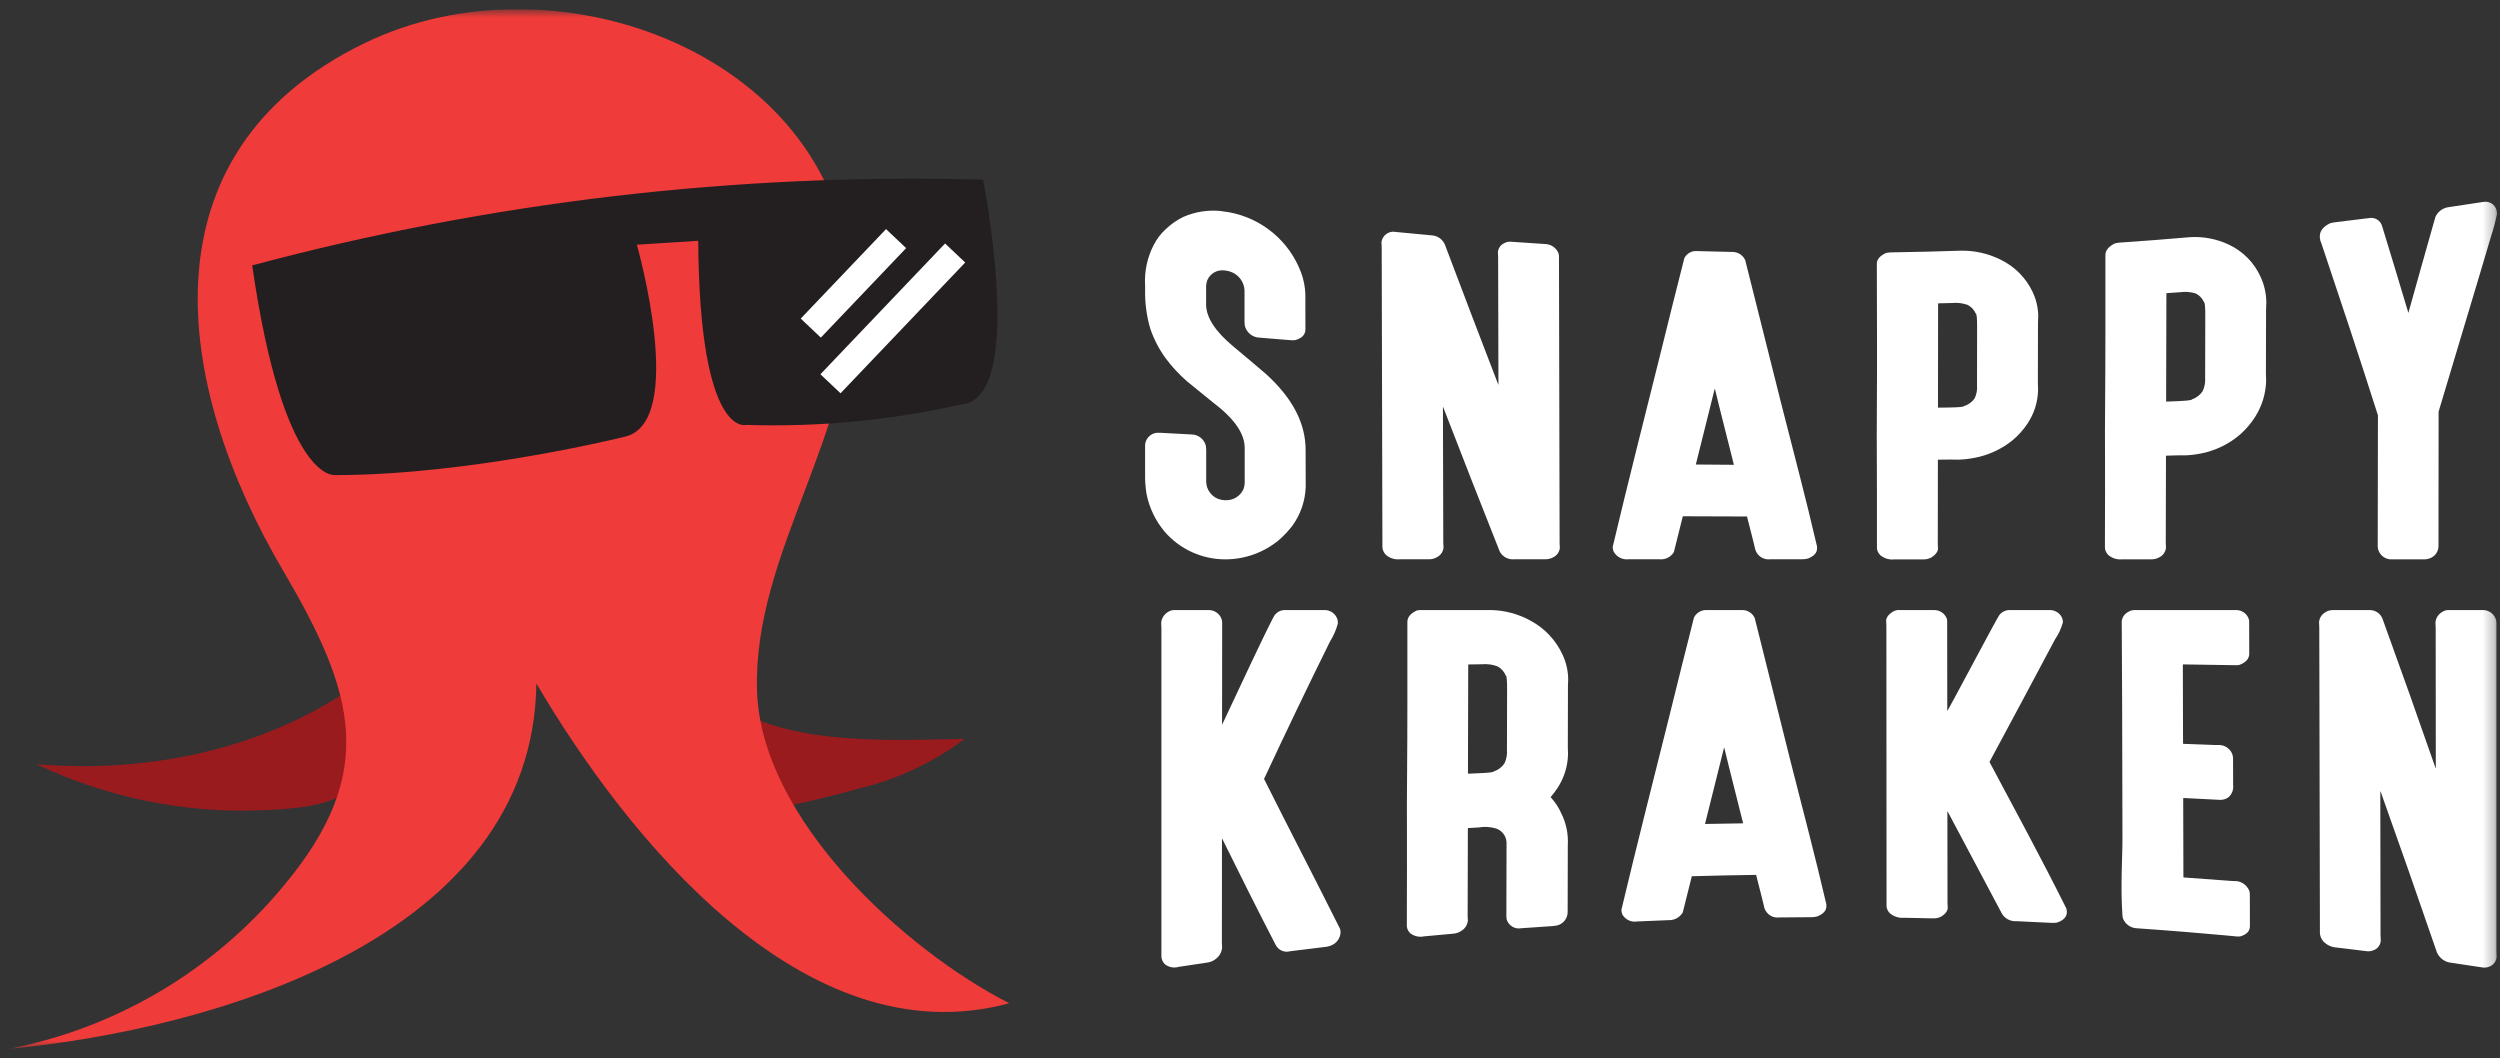
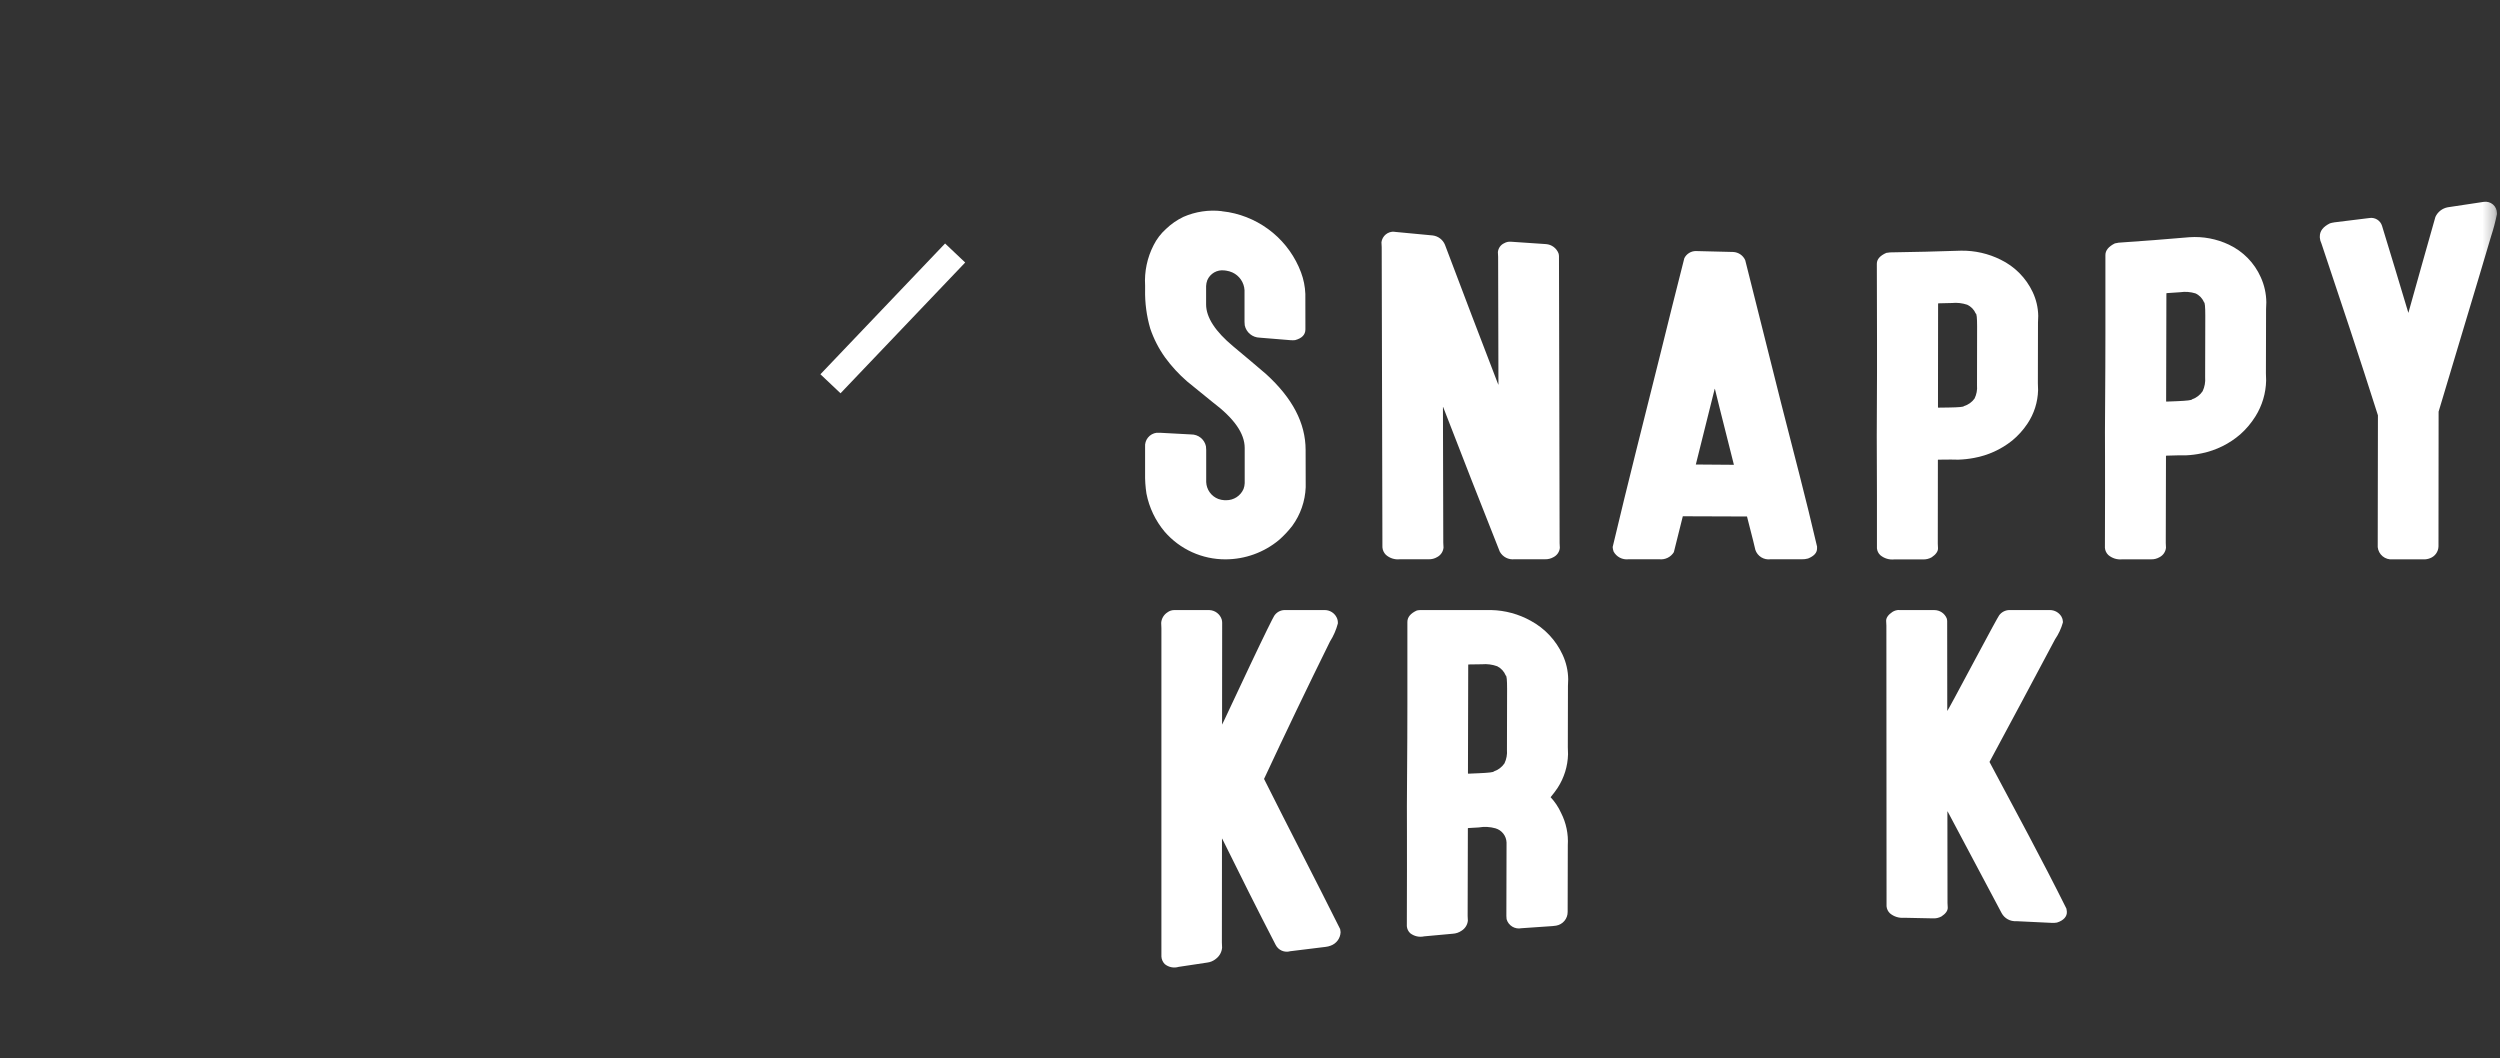
<svg xmlns="http://www.w3.org/2000/svg" width="215" height="91" viewBox="0 0 215 91" fill="none">
  <rect x="0" y="0" width="215" height="91" fill="#333333" stroke="none" />
  <g clip-path="url(#clip0_23_2148)">
    <mask id="mask0_23_2148" style="mask-type:luminance" maskUnits="userSpaceOnUse" x="0" y="0" width="215" height="91">
-       <path d="M214.74 0.793H0.74V90.207H214.74V0.793Z" fill="white" />
-     </mask>
+       </mask>
    <g mask="url(#mask0_23_2148)">
-       <path d="M31.078 58.573C23.179 64.395 12.799 66.55 3.133 65.718C8.712 68.368 14.817 69.736 20.998 69.718C30.673 69.579 32.983 68.063 31.074 58.571" fill="#991B1E" />
+       <path d="M31.078 58.573C8.712 68.368 14.817 69.736 20.998 69.718C30.673 69.579 32.983 68.063 31.074 58.571" fill="#991B1E" />
      <path d="M61.139 59.499C66.458 64.312 76.381 63.647 82.96 63.545C80.265 65.568 77.183 67.018 73.902 67.804C72.281 68.273 63.413 70.62 62.21 69.711C60.576 68.478 61.029 61.011 61.14 59.5" fill="#991B1E" />
      <path d="M0.74 90.207C10.009 88.407 18.363 83.456 24.374 76.2C32.545 66.451 30.557 59.628 24.352 49.086C14.946 33.105 11.981 13.152 31.322 3.725C47.932 -4.369 72.331 4.838 73.199 24.64C73.743 37.047 64.729 47.44 65.105 59.417C65.454 70.493 77.841 81.71 86.793 86.278C69.07 91.101 53.744 71.741 46.128 58.778C45.848 80.783 18.113 88.55 0.74 90.207Z" fill="#EF3B39" />
      <path d="M21.691 22.823C42.172 17.344 63.343 14.863 84.541 15.456C84.541 15.456 88.293 34.256 82.728 34.762C76.645 36.147 70.408 36.745 64.172 36.541C64.172 36.541 60.157 37.747 60.048 20.707L54.769 21.045C54.769 21.045 59.126 36.318 53.734 37.557C53.734 37.557 40.519 40.857 28.816 40.857C28.816 40.857 24.394 41.557 21.689 22.821" fill="#231F20" />
    </g>
    <path d="M81.277 20.94L70.556 32.187L72.285 33.823L83.006 22.576L81.277 20.94Z" fill="white" />
-     <path d="M76.198 19.703L68.863 27.398L70.592 29.034L77.927 21.339L76.198 19.703Z" fill="white" />
    <mask id="mask1_23_2148" style="mask-type:luminance" maskUnits="userSpaceOnUse" x="0" y="0" width="215" height="91">
      <path d="M214.74 0.793H0.74V90.207H214.74V0.793Z" fill="white" />
    </mask>
    <g mask="url(#mask1_23_2148)">
      <path d="M100.965 52.467H104.004C104.244 52.476 104.475 52.559 104.665 52.704C104.856 52.849 104.997 53.049 105.068 53.277C105.092 53.363 105.104 53.452 105.106 53.541C105.106 56.466 105.104 59.392 105.098 62.317C105.137 62.278 105.94 60.517 107.521 57.179C108.783 54.509 109.475 53.126 109.579 52.966C109.671 52.822 109.796 52.701 109.944 52.614C110.093 52.527 110.259 52.476 110.431 52.466H113.955C114.159 52.471 114.358 52.53 114.532 52.638C114.705 52.746 114.846 52.898 114.94 53.079C115.012 53.212 115.052 53.361 115.056 53.512V53.62C114.91 54.171 114.68 54.696 114.375 55.178C112.442 59.093 110.553 63.03 108.708 66.988C110.866 71.303 113.098 75.583 115.252 79.899C115.252 79.924 115.279 80.023 115.291 80.165C115.282 80.421 115.196 80.669 115.043 80.876C114.891 81.083 114.68 81.24 114.438 81.326C114.295 81.381 114.146 81.417 113.994 81.433C112.78 81.577 112.174 81.651 110.962 81.805C110.723 81.874 110.467 81.858 110.238 81.76C110.009 81.661 109.822 81.486 109.709 81.265C108.142 78.236 106.617 75.186 105.109 72.127H105.09C105.09 75.103 105.088 78.079 105.082 81.054C105.082 81.179 105.094 81.335 105.1 81.503C105.084 81.692 105.027 81.876 104.934 82.042C104.841 82.208 104.714 82.353 104.56 82.466C104.346 82.642 104.085 82.752 103.81 82.783C102.831 82.926 102.342 83 101.364 83.151C101.16 83.212 100.945 83.222 100.737 83.18C100.529 83.139 100.334 83.047 100.17 82.912C99.997 82.738 99.894 82.506 99.881 82.261V54.032C99.881 53.904 99.868 53.743 99.862 53.569C99.874 53.386 99.93 53.208 100.024 53.05C100.118 52.892 100.248 52.758 100.404 52.66C100.566 52.538 100.762 52.47 100.965 52.467Z" fill="white" />
      <path d="M126.267 57.18C126.259 60.287 126.252 63.395 126.244 66.502C126.244 66.526 126.256 66.536 126.282 66.536L127.172 66.498C128.037 66.462 128.47 66.41 128.47 66.342C128.841 66.218 129.161 65.977 129.381 65.655C129.557 65.29 129.632 64.884 129.598 64.48C129.598 62.386 129.606 61.34 129.61 59.246C129.61 58.48 129.574 58.097 129.496 58.099C129.358 57.752 129.097 57.468 128.763 57.299C128.342 57.146 127.893 57.088 127.447 57.127L126.305 57.143C126.279 57.143 126.267 57.155 126.267 57.178M122.136 52.465H128.258C129.445 52.494 130.607 52.811 131.643 53.387C132.852 54.041 133.815 55.068 134.386 56.314C134.692 56.973 134.855 57.688 134.865 58.414C134.858 58.668 134.845 58.866 134.844 58.99C134.844 61.097 134.838 62.15 134.833 64.257C134.833 64.415 134.845 64.624 134.851 64.866C134.826 65.894 134.515 66.896 133.954 67.759C133.768 68.036 133.567 68.303 133.352 68.559C133.725 68.959 134.031 69.417 134.255 69.915C134.69 70.771 134.889 71.728 134.831 72.686C134.826 74.986 134.823 76.131 134.818 78.427C134.82 78.709 134.722 78.982 134.54 79.198C134.359 79.414 134.106 79.558 133.827 79.606C133.698 79.626 133.594 79.638 133.517 79.643C132.447 79.713 131.911 79.75 130.842 79.827C130.57 79.882 130.286 79.832 130.049 79.687C129.812 79.542 129.64 79.313 129.566 79.046C129.555 78.955 129.549 78.864 129.548 78.772C129.554 76.246 129.557 74.983 129.563 72.457C129.553 72.18 129.457 71.914 129.287 71.695C129.117 71.476 128.883 71.316 128.616 71.237C128.144 71.103 127.648 71.077 127.165 71.161L126.274 71.212C126.248 71.212 126.236 71.226 126.236 71.249C126.228 74.257 126.225 75.761 126.217 78.769C126.217 78.884 126.23 79.029 126.236 79.183C126.217 79.359 126.158 79.528 126.064 79.677C125.969 79.826 125.842 79.952 125.691 80.044C125.468 80.198 125.206 80.287 124.935 80.301C123.951 80.388 123.459 80.433 122.477 80.526C122.269 80.572 122.054 80.572 121.847 80.525C121.639 80.478 121.445 80.386 121.277 80.255C121.108 80.097 121.004 79.88 120.988 79.649C120.988 77.703 120.995 76.73 120.999 74.783C121.005 72.304 120.991 70.465 120.993 69.302C120.993 67.811 121.022 65.858 121.028 63.484C121.028 62.299 121.028 61.707 121.035 60.522C121.035 58.759 121.035 56.409 121.035 53.488C121.035 53.078 121.308 52.747 121.851 52.501C121.946 52.481 122.043 52.469 122.141 52.466" fill="white" />
-       <path d="M148.267 64.301C148.267 64.335 147.722 66.513 146.631 70.862C147.942 70.836 148.598 70.824 149.909 70.807C148.826 66.508 148.286 64.339 148.286 64.301H148.267ZM146.692 52.467H149.886C150.106 52.474 150.319 52.544 150.501 52.668C150.683 52.792 150.825 52.965 150.911 53.167C151.934 57.268 152.959 61.368 153.985 65.467C155.023 69.567 156.114 73.654 157.067 77.772V77.951C157.067 78.314 156.808 78.601 156.29 78.81C156.107 78.862 155.917 78.885 155.727 78.878C154.655 78.878 154.121 78.887 153.048 78.899C152.771 78.94 152.489 78.883 152.251 78.738C152.013 78.593 151.833 78.369 151.743 78.106C151.743 78.062 151.504 77.107 151.026 75.24C148.818 75.272 147.708 75.296 145.496 75.356C145.016 77.289 144.756 78.329 144.716 78.474C144.589 78.686 144.406 78.86 144.187 78.976C143.967 79.093 143.721 79.147 143.473 79.134C142.401 79.175 141.867 79.197 140.795 79.245C140.544 79.288 140.286 79.253 140.057 79.143C139.827 79.033 139.638 78.855 139.515 78.633C139.472 78.51 139.446 78.381 139.439 78.251C140.767 72.667 142.186 67.102 143.577 61.532C144.263 58.723 144.974 55.918 145.68 53.114C145.772 52.924 145.915 52.763 146.093 52.649C146.27 52.534 146.477 52.471 146.688 52.466" fill="white" />
      <path d="M163.313 52.467H166.352C166.581 52.467 166.804 52.535 166.994 52.662C167.184 52.789 167.331 52.969 167.418 53.18C167.442 53.255 167.455 53.333 167.457 53.412C167.457 56.505 167.462 58.051 167.465 61.144C167.505 61.112 168.31 59.623 169.881 56.676C171.139 54.321 171.825 53.061 171.929 52.916C172.027 52.782 172.155 52.672 172.302 52.594C172.449 52.516 172.612 52.472 172.779 52.465H176.303C176.503 52.467 176.699 52.521 176.872 52.621C177.046 52.722 177.189 52.865 177.29 53.038C177.361 53.16 177.401 53.297 177.408 53.438V53.538C177.263 54.053 177.035 54.542 176.733 54.984C174.865 58.504 172.986 62.018 171.096 65.527C173.327 69.714 175.594 73.889 177.71 78.137C177.71 78.159 177.738 78.256 177.749 78.391C177.786 78.81 177.467 79.168 176.898 79.34C176.751 79.368 176.601 79.377 176.452 79.367C175.235 79.303 174.625 79.274 173.406 79.221C173.152 79.239 172.897 79.184 172.674 79.062C172.45 78.941 172.266 78.757 172.144 78.534C170.596 75.617 169.047 72.701 167.496 69.784H167.476L167.485 77.65C167.485 77.76 167.499 77.9 167.505 78.05C167.516 78.315 167.325 78.582 166.962 78.816C166.731 78.941 166.468 78.998 166.206 78.979C165.219 78.955 164.726 78.945 163.74 78.928C163.523 78.947 163.306 78.922 163.099 78.856C162.892 78.791 162.701 78.685 162.535 78.545C162.368 78.387 162.264 78.174 162.243 77.945C162.239 69.897 162.234 61.849 162.229 53.8C162.229 53.69 162.215 53.552 162.209 53.4C162.198 53.136 162.39 52.866 162.751 52.624C162.919 52.517 163.113 52.46 163.312 52.458" fill="white" />
-       <path d="M183.572 52.467H192.341C192.573 52.47 192.798 52.544 192.986 52.68C193.174 52.816 193.314 53.006 193.389 53.225C193.417 53.298 193.431 53.376 193.428 53.454C193.428 54.561 193.428 55.114 193.434 56.221C193.434 56.644 193.157 56.963 192.604 57.177C192.515 57.197 192.424 57.207 192.333 57.208C190.506 57.178 189.592 57.164 187.764 57.139C187.738 57.139 187.725 57.15 187.725 57.173C187.732 59.878 187.735 61.231 187.742 63.936C187.742 63.959 187.755 63.971 187.782 63.972C188.85 64.009 189.387 64.028 190.453 64.072C190.583 64.072 190.742 64.072 190.918 64.072C191.097 64.087 191.272 64.14 191.429 64.228C191.586 64.316 191.722 64.436 191.829 64.58C191.979 64.786 192.054 65.036 192.043 65.29C192.043 66.181 192.043 66.627 192.048 67.517C192.073 67.711 192.05 67.908 191.98 68.091C191.91 68.274 191.795 68.437 191.647 68.565C191.439 68.716 191.188 68.795 190.931 68.789C189.676 68.722 189.049 68.689 187.796 68.629C187.769 68.64 187.756 68.65 187.756 68.661C187.763 71.367 187.766 72.719 187.773 75.424C187.773 75.448 187.787 75.46 187.812 75.462C189.455 75.575 190.275 75.637 191.917 75.762C192.046 75.772 192.206 75.773 192.381 75.781C192.564 75.806 192.74 75.87 192.897 75.967C193.054 76.065 193.188 76.194 193.292 76.347C193.411 76.498 193.48 76.682 193.486 76.874C193.486 77.981 193.486 78.534 193.493 79.641C193.493 80.076 193.217 80.372 192.663 80.529C192.574 80.541 192.483 80.545 192.392 80.538L191.405 80.445C189.585 80.276 187.011 80.059 183.696 79.826C183.491 79.808 183.294 79.742 183.119 79.635C182.944 79.528 182.796 79.382 182.687 79.209C182.598 79.073 182.545 78.917 182.531 78.755C182.35 76.146 182.539 73.705 182.531 72.055C182.522 68.122 182.513 64.188 182.503 60.255C182.503 58.596 182.481 56.317 182.468 53.436C182.485 53.269 182.543 53.108 182.637 52.968C182.732 52.829 182.859 52.715 183.008 52.636C183.175 52.526 183.369 52.467 183.569 52.465" fill="white" />
-       <path d="M200.541 52.467H203.853C204.083 52.477 204.304 52.553 204.49 52.688C204.676 52.822 204.819 53.008 204.899 53.223C206.448 57.49 207.968 61.77 209.46 66.063H209.48L209.469 53.991C209.469 53.865 209.455 53.708 209.449 53.539C209.462 53.359 209.517 53.185 209.611 53.031C209.706 52.877 209.835 52.748 209.99 52.654C210.152 52.534 210.348 52.468 210.551 52.465H213.59C213.832 52.475 214.065 52.561 214.256 52.71C214.447 52.859 214.587 53.064 214.655 53.296C214.679 53.384 214.692 53.475 214.694 53.567V81.8C214.694 81.929 214.707 82.09 214.713 82.267C214.705 82.44 214.651 82.608 214.557 82.752C214.462 82.897 214.33 83.014 214.174 83.091C213.943 83.21 213.678 83.245 213.423 83.191C212.384 83.031 211.864 82.952 210.825 82.799C210.553 82.777 210.293 82.682 210.072 82.523C209.852 82.364 209.679 82.149 209.572 81.899C207.986 77.276 206.372 72.663 204.729 68.06H204.707C204.713 72.187 204.72 76.314 204.726 80.442C204.726 80.565 204.74 80.719 204.746 80.887C204.737 81.056 204.683 81.22 204.588 81.361C204.493 81.502 204.361 81.615 204.207 81.687C203.975 81.803 203.711 81.841 203.455 81.793C202.474 81.669 201.984 81.609 201.003 81.493C200.777 81.486 200.555 81.435 200.35 81.343C200.144 81.251 199.959 81.119 199.804 80.955C199.637 80.765 199.535 80.525 199.513 80.273L199.458 53.937C199.458 53.817 199.444 53.667 199.437 53.505C199.451 53.331 199.508 53.162 199.602 53.015C199.696 52.867 199.825 52.745 199.977 52.658C200.141 52.543 200.337 52.48 200.538 52.477" fill="white" />
      <path d="M105.064 18.164L105.666 18.247C107.066 18.499 108.375 19.109 109.466 20.017C110.557 20.925 111.392 22.101 111.889 23.428C112.111 24.021 112.236 24.646 112.26 25.279C112.26 26.497 112.26 27.106 112.265 28.324C112.265 28.784 111.969 29.092 111.378 29.251C111.25 29.265 111.121 29.267 110.992 29.256C109.925 29.171 109.392 29.127 108.325 29.038C108.024 29.031 107.735 28.923 107.503 28.731C107.272 28.54 107.112 28.276 107.049 27.983C107.036 27.859 107.029 27.759 107.029 27.683V24.957C107.011 24.632 106.904 24.318 106.72 24.049C106.536 23.78 106.282 23.566 105.985 23.43C105.813 23.353 105.631 23.301 105.445 23.274L105.291 23.256C104.988 23.218 104.68 23.28 104.415 23.432C104.151 23.585 103.944 23.82 103.826 24.101C103.766 24.261 103.732 24.43 103.725 24.601C103.725 25.234 103.725 25.55 103.725 26.183C103.725 27.301 104.528 28.517 106.064 29.793C107.209 30.743 108.152 31.548 108.888 32.176C111.145 34.234 112.279 36.376 112.283 38.695C112.283 39.979 112.283 40.621 112.29 41.904C112.243 43.101 111.841 44.257 111.135 45.226C110.795 45.665 110.413 46.071 109.995 46.438C108.703 47.513 107.074 48.102 105.39 48.104C104.399 48.107 103.418 47.896 102.515 47.486C101.613 47.076 100.81 46.476 100.162 45.728C99.369 44.785 98.83 43.657 98.595 42.449C98.505 41.873 98.466 41.289 98.478 40.706V38.441C98.453 38.15 98.541 37.861 98.724 37.633C98.908 37.405 99.172 37.257 99.463 37.219C99.591 37.214 99.696 37.213 99.771 37.219C100.837 37.277 101.371 37.306 102.438 37.362C102.737 37.358 103.028 37.459 103.261 37.646C103.493 37.833 103.654 38.095 103.713 38.387C103.726 38.513 103.733 38.615 103.733 38.687C103.733 39.794 103.733 40.348 103.733 41.455C103.745 41.773 103.85 42.081 104.036 42.341C104.222 42.6 104.48 42.798 104.779 42.912C104.947 42.972 105.123 43.008 105.301 43.018H105.457C105.773 43.02 106.082 42.93 106.347 42.758C106.611 42.586 106.819 42.34 106.944 42.051C107.004 41.891 107.038 41.722 107.044 41.551V38.528C107.044 37.267 106.126 35.975 104.296 34.594C103.413 33.884 102.973 33.526 102.088 32.799C101.382 32.186 100.747 31.496 100.196 30.741C99.651 29.98 99.222 29.143 98.922 28.257C98.605 27.169 98.456 26.04 98.479 24.908V24.56C98.407 23.357 98.659 22.157 99.21 21.085C99.473 20.56 99.832 20.089 100.269 19.696C100.711 19.27 101.22 18.917 101.774 18.651C102.809 18.198 103.946 18.028 105.068 18.157" fill="white" />
      <path d="M119.907 19.936C121.231 20.067 121.893 20.13 123.22 20.249C123.449 20.279 123.667 20.368 123.851 20.509C124.035 20.649 124.178 20.836 124.266 21.049C125.779 25.06 127.305 29.066 128.847 33.067H128.866C128.857 29.409 128.848 25.751 128.839 22.094C128.839 21.981 128.825 21.837 128.819 21.682C128.833 21.518 128.89 21.361 128.985 21.227C129.08 21.092 129.209 20.985 129.359 20.917C129.529 20.819 129.725 20.773 129.921 20.787C131.137 20.874 131.747 20.916 132.964 20.993C133.199 21.012 133.423 21.096 133.612 21.236C133.801 21.376 133.947 21.567 134.032 21.785C134.056 21.863 134.069 21.943 134.072 22.024C134.09 30.253 134.108 38.482 134.126 46.711C134.126 46.824 134.14 46.965 134.146 47.117C134.13 47.284 134.073 47.444 133.978 47.583C133.884 47.721 133.756 47.834 133.606 47.911C133.378 48.044 133.117 48.108 132.853 48.096H130.243C129.992 48.124 129.738 48.077 129.514 47.962C129.29 47.846 129.105 47.666 128.983 47.446C127.339 43.308 125.715 39.161 124.112 35.006H124.093C124.103 38.895 124.112 42.784 124.122 46.673C124.122 46.789 124.136 46.934 124.143 47.09C124.128 47.26 124.07 47.423 123.976 47.565C123.882 47.708 123.754 47.824 123.603 47.905C123.376 48.042 123.113 48.109 122.848 48.097H120.384C120.167 48.121 119.948 48.098 119.74 48.031C119.533 47.964 119.342 47.854 119.18 47.708C119.011 47.537 118.907 47.312 118.888 47.072C118.867 38.465 118.847 29.859 118.826 21.253C118.826 21.135 118.812 20.987 118.805 20.827C118.84 20.565 118.973 20.326 119.178 20.159C119.383 19.991 119.645 19.909 119.909 19.927" fill="white" />
      <path d="M147.462 33.448C147.462 33.481 146.921 35.643 145.841 39.948C147.152 39.96 147.806 39.965 149.116 39.973C148.027 35.661 147.482 33.473 147.482 33.444H147.463M145.857 21.591C147.139 21.628 147.779 21.644 149.061 21.67C149.282 21.682 149.496 21.755 149.678 21.88C149.86 22.006 150.003 22.18 150.091 22.383C151.12 26.489 152.151 30.595 153.183 34.701C154.223 38.795 155.314 42.881 156.266 47.001V47.175C156.266 47.538 156.008 47.823 155.491 48.032C155.309 48.083 155.12 48.105 154.93 48.098H152.259C151.982 48.134 151.701 48.073 151.464 47.926C151.228 47.778 151.05 47.554 150.961 47.29C150.961 47.246 150.721 46.289 150.242 44.418C148.034 44.413 146.93 44.409 144.722 44.399C144.247 46.31 143.99 47.339 143.952 47.484C143.825 47.692 143.641 47.86 143.422 47.969C143.203 48.078 142.957 48.122 142.714 48.098H140.046C139.79 48.127 139.532 48.078 139.304 47.959C139.076 47.84 138.889 47.655 138.767 47.429C138.724 47.305 138.698 47.175 138.689 47.044C139.994 41.529 141.399 36.035 142.768 30.535C143.447 27.755 144.151 24.981 144.852 22.206C144.944 22.019 145.088 21.862 145.267 21.753C145.445 21.644 145.651 21.587 145.86 21.59" fill="white" />
      <path d="M166.676 26.118C166.676 29.087 166.673 32.056 166.666 35.025C166.666 35.047 166.679 35.058 166.705 35.058L167.597 35.046C168.463 35.033 168.895 34.993 168.895 34.926C169.263 34.817 169.584 34.59 169.808 34.279C169.983 33.928 170.057 33.535 170.023 33.145L170.031 28.076C170.031 27.333 169.992 26.963 169.915 26.966C169.773 26.631 169.51 26.36 169.179 26.206C168.755 26.065 168.305 26.015 167.86 26.059L166.715 26.086C166.689 26.086 166.676 26.097 166.676 26.12M162.527 21.706C164.981 21.667 166.208 21.637 168.662 21.558C169.839 21.542 171.004 21.808 172.057 22.333C173.264 22.92 174.235 23.899 174.807 25.11C175.113 25.754 175.277 26.456 175.288 27.168C175.281 27.419 175.268 27.616 175.267 27.739C175.267 29.824 175.261 30.866 175.257 32.952C175.257 33.108 175.269 33.315 175.275 33.552C175.25 34.581 174.933 35.582 174.358 36.438C173.997 36.981 173.557 37.468 173.054 37.884C172.098 38.65 170.965 39.166 169.758 39.384C169.31 39.468 168.857 39.517 168.402 39.531C168.162 39.531 167.943 39.52 167.762 39.521L166.696 39.531C166.67 39.531 166.658 39.542 166.658 39.564C166.658 42.439 166.653 43.876 166.65 46.749C166.65 46.859 166.663 46.998 166.668 47.149C166.679 47.413 166.487 47.685 166.125 47.927C165.896 48.058 165.634 48.121 165.37 48.109H162.912C162.697 48.132 162.479 48.112 162.272 48.05C162.065 47.988 161.873 47.884 161.707 47.746C161.54 47.591 161.437 47.38 161.417 47.153C161.417 45.332 161.417 44.422 161.417 42.602C161.417 40.282 161.402 38.562 161.401 37.474C161.401 36.082 161.422 34.253 161.423 32.032C161.423 30.924 161.423 30.37 161.423 29.262C161.423 27.613 161.412 25.413 161.408 22.683C161.408 22.299 161.68 21.987 162.223 21.748C162.319 21.728 162.417 21.715 162.515 21.71" fill="white" />
      <path d="M186.31 25.244C186.303 28.331 186.295 31.418 186.287 34.505C186.287 34.528 186.3 34.538 186.326 34.537L187.216 34.502C188.081 34.467 188.514 34.413 188.514 34.344C188.887 34.216 189.207 33.971 189.426 33.644C189.601 33.272 189.676 32.861 189.642 32.452C189.647 30.33 189.65 29.269 189.655 27.152C189.655 26.375 189.618 25.989 189.543 25.995C189.406 25.656 189.143 25.382 188.809 25.231C188.383 25.101 187.933 25.066 187.492 25.131L186.35 25.208C186.324 25.208 186.311 25.22 186.311 25.245M182.176 20.872C184.626 20.703 185.85 20.609 188.298 20.4C189.464 20.32 190.63 20.541 191.685 21.04C192.906 21.616 193.878 22.61 194.425 23.84C194.733 24.517 194.896 25.25 194.904 25.993C194.897 26.26 194.883 26.467 194.882 26.593C194.882 28.793 194.874 29.893 194.869 32.099C194.869 32.265 194.881 32.483 194.887 32.735C194.863 33.821 194.547 34.881 193.971 35.803C193.613 36.379 193.174 36.901 192.666 37.353C191.726 38.167 190.592 38.727 189.372 38.981C188.926 39.077 188.472 39.136 188.016 39.158C187.777 39.158 187.558 39.153 187.378 39.158L186.313 39.186C186.287 39.186 186.274 39.198 186.274 39.221C186.267 42.209 186.263 43.703 186.256 46.691C186.256 46.806 186.268 46.949 186.274 47.104C186.258 47.273 186.199 47.436 186.104 47.577C186.01 47.718 185.881 47.834 185.73 47.913C185.502 48.048 185.239 48.114 184.974 48.102H182.516C182.301 48.125 182.082 48.104 181.875 48.04C181.668 47.976 181.476 47.87 181.312 47.729C181.144 47.567 181.042 47.35 181.023 47.118C181.023 45.244 181.029 44.307 181.034 42.433C181.039 40.045 181.026 38.274 181.026 37.154C181.026 35.72 181.054 33.838 181.058 31.554C181.058 30.414 181.058 29.843 181.065 28.702C181.065 27.002 181.065 24.741 181.065 21.931C181.065 21.536 181.337 21.202 181.881 20.931C181.976 20.906 182.074 20.888 182.172 20.877" fill="white" />
      <path d="M200.725 19.126C201.937 18.981 202.544 18.906 203.756 18.752C203.989 18.711 204.23 18.756 204.432 18.879C204.634 19.002 204.784 19.194 204.854 19.42C205.614 21.914 206.376 24.409 207.12 26.909C207.879 24.154 208.673 21.409 209.444 18.658C209.54 18.445 209.687 18.258 209.871 18.113C210.056 17.968 210.273 17.87 210.504 17.827C211.744 17.645 212.364 17.552 213.603 17.36C213.743 17.338 213.886 17.347 214.022 17.385C214.158 17.424 214.284 17.491 214.392 17.582C214.5 17.674 214.587 17.787 214.646 17.915C214.706 18.043 214.737 18.182 214.738 18.323V18.423C214.606 19.061 214.439 19.691 214.236 20.31C212.75 25.346 211.215 30.368 209.72 35.4C209.72 39.267 209.716 43.131 209.71 46.993C209.704 47.217 209.63 47.434 209.499 47.615C209.368 47.797 209.184 47.935 208.973 48.011C208.801 48.079 208.616 48.111 208.431 48.105H205.759C205.451 48.132 205.144 48.037 204.906 47.841C204.667 47.644 204.516 47.363 204.484 47.056C204.49 43.277 204.496 39.497 204.502 35.718C202.932 30.774 201.29 25.853 199.641 20.933C199.565 20.78 199.519 20.613 199.506 20.443C199.506 20.393 199.506 20.368 199.506 20.317C199.506 19.86 199.797 19.492 200.378 19.206C200.491 19.17 200.607 19.145 200.725 19.129" fill="white" />
    </g>
  </g>
  <defs>
    <clipPath id="clip0_23_2148">
      <rect width="214" height="89.414" fill="white" transform="translate(0.74 0.793)" />
    </clipPath>
  </defs>
</svg>